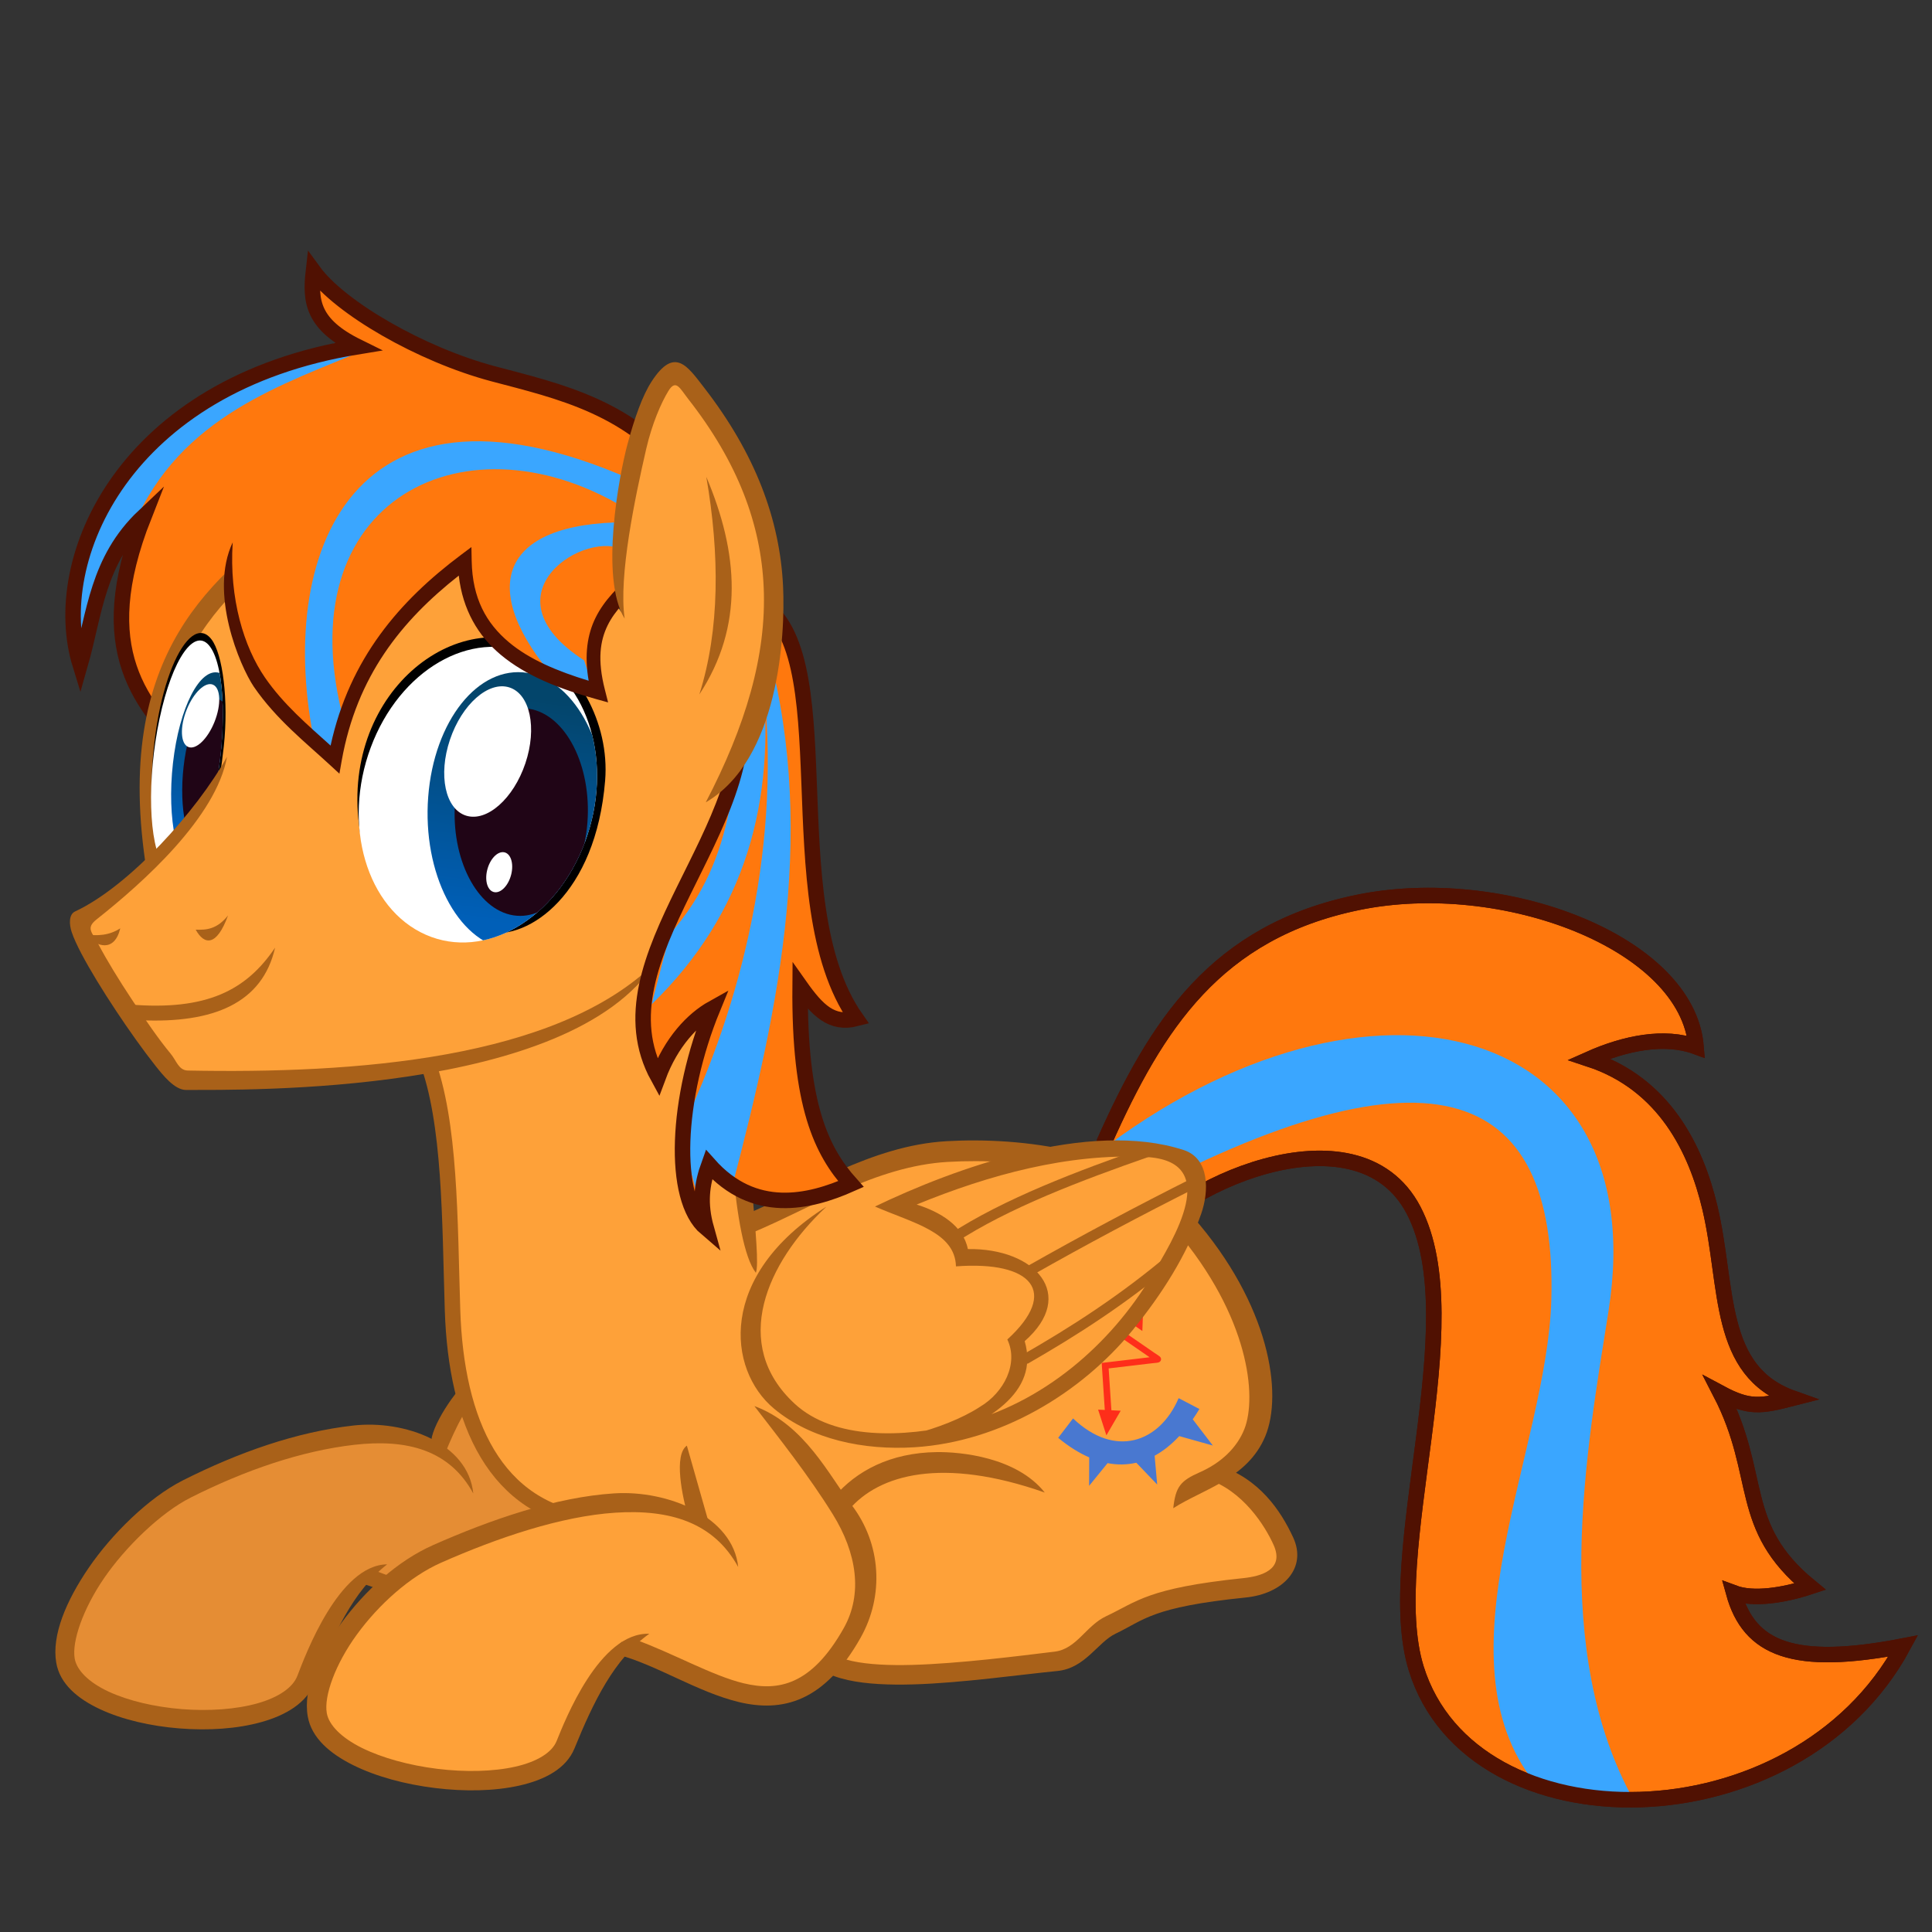
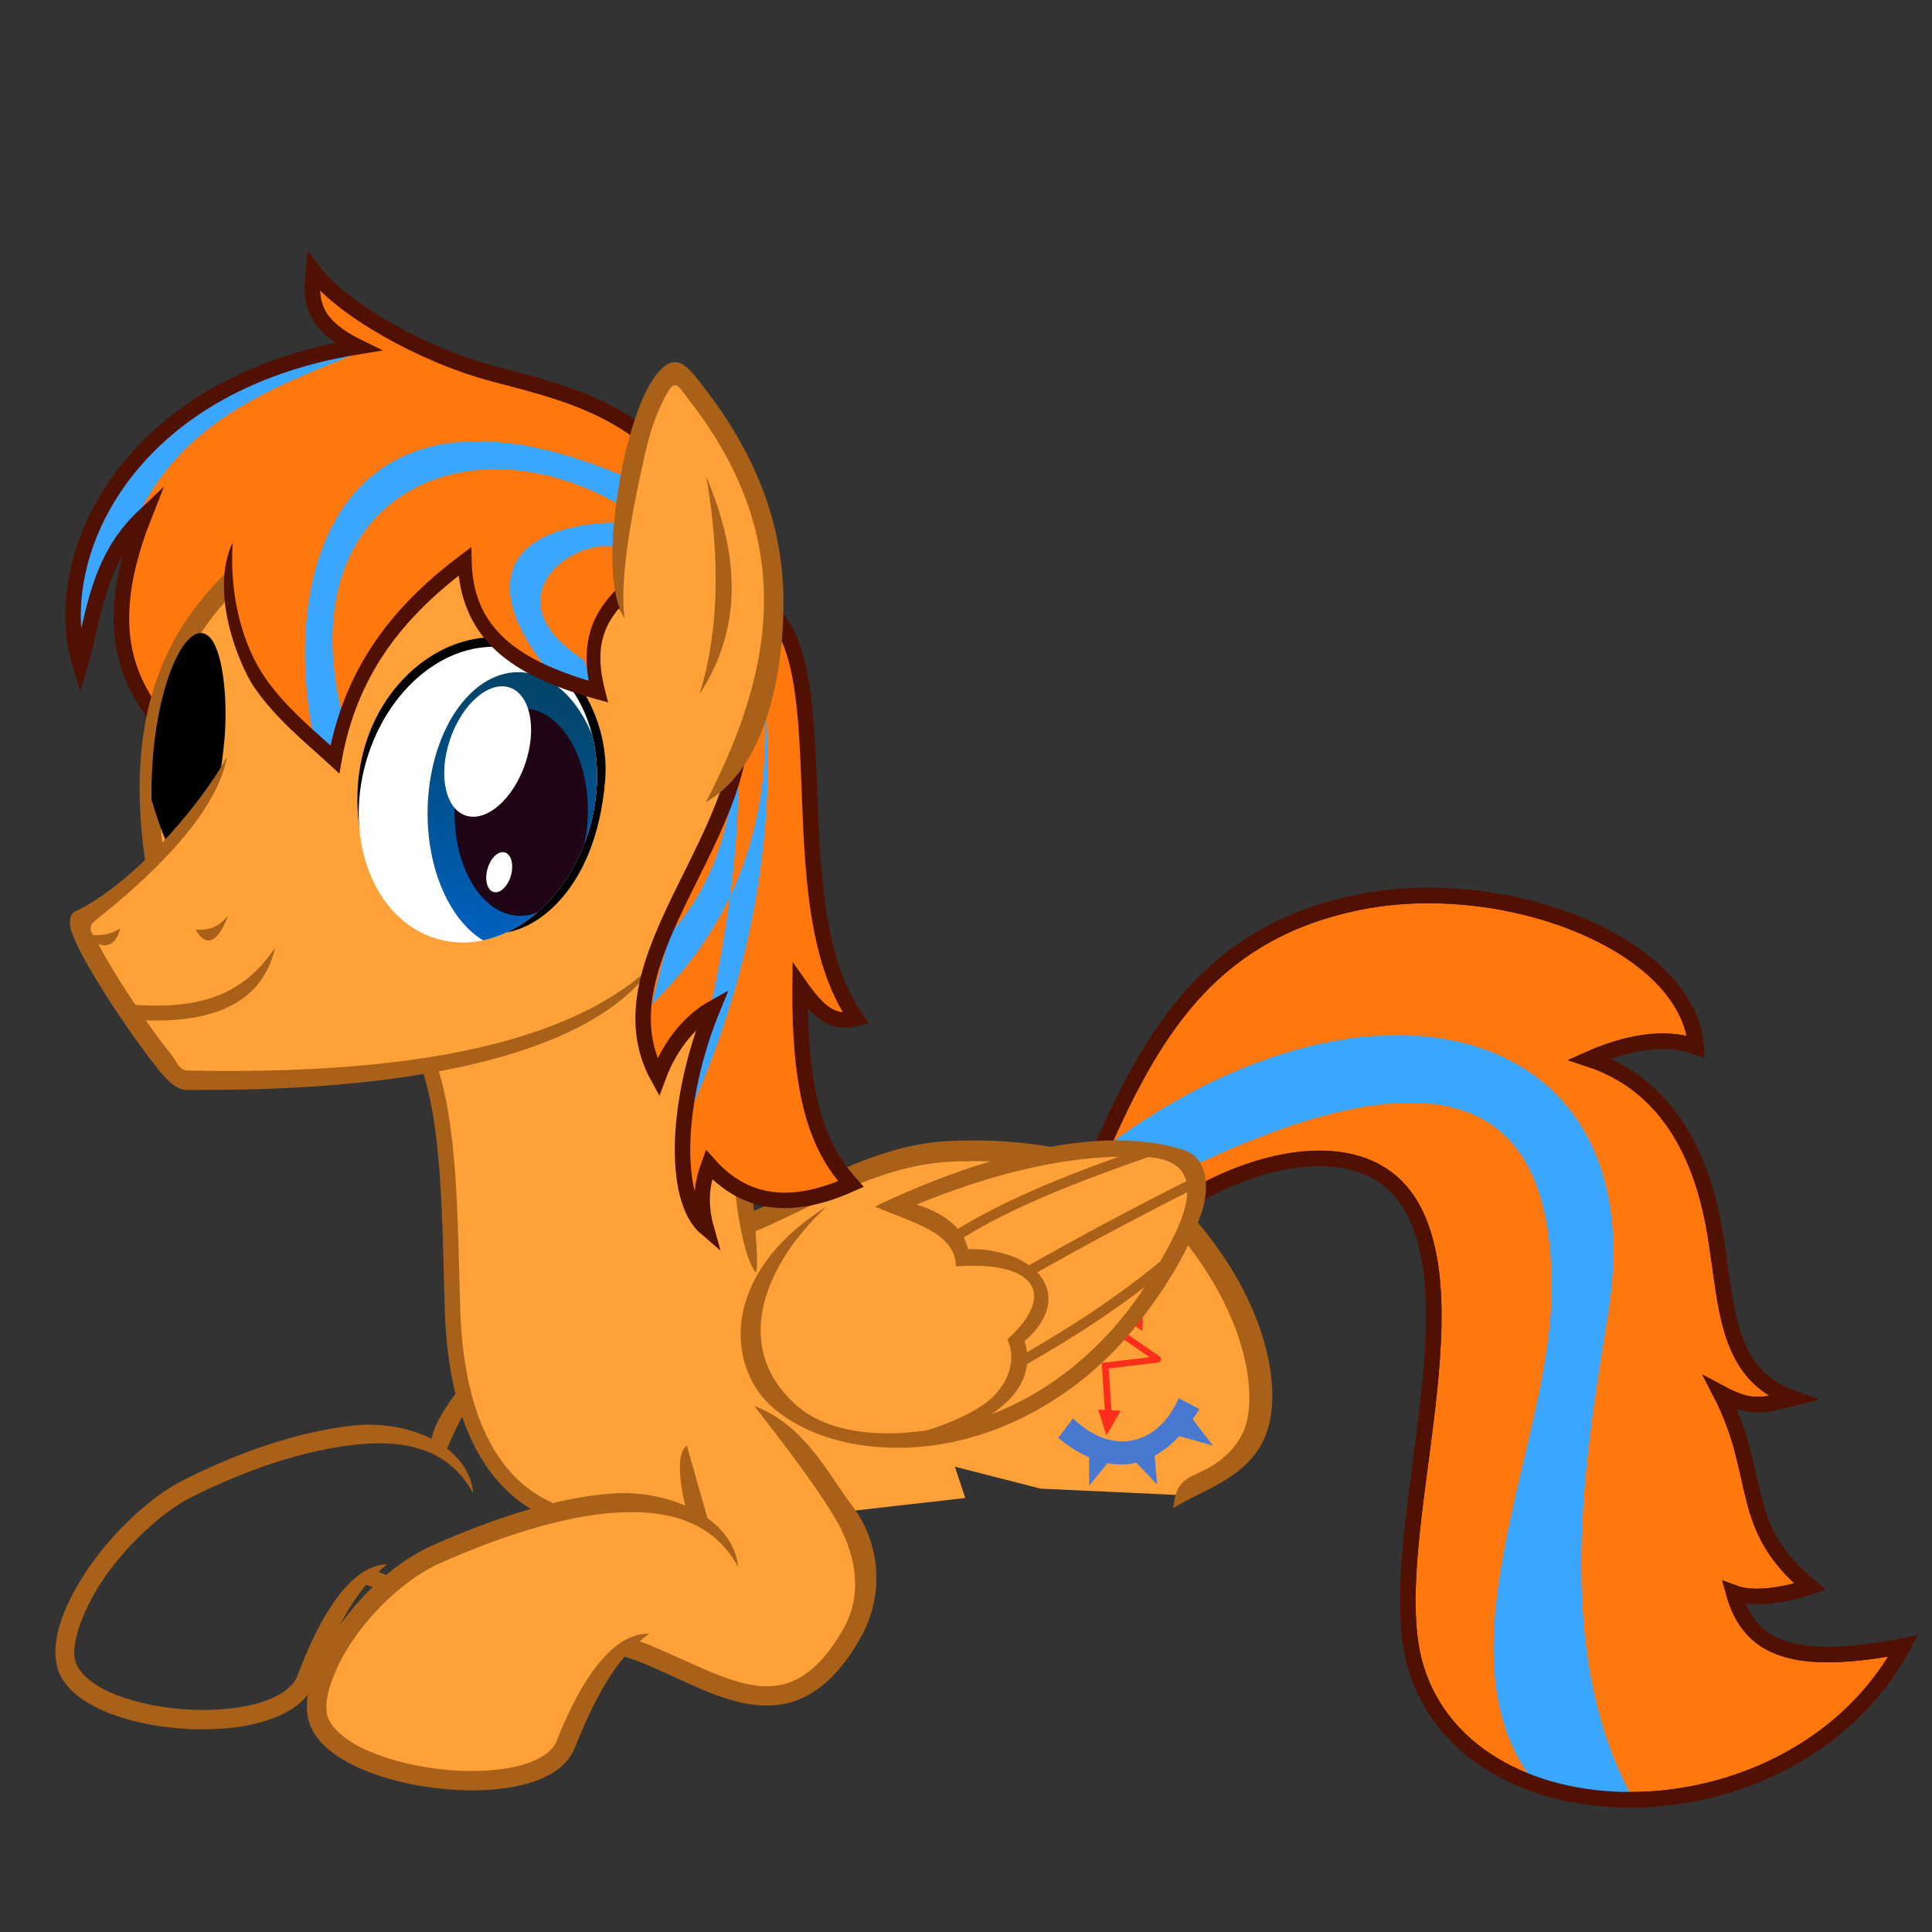
<svg xmlns="http://www.w3.org/2000/svg" xmlns:xlink="http://www.w3.org/1999/xlink" width="396.88mm" height="396.88mm" version="1.1" viewBox="0 0 396.88 396.88">
  <rect x="0" y="0" width="396.88" height="396.88" fill="#333333" stroke="none" />
  <defs>
    <linearGradient id="linearGradient14797">
      <stop stop-color="#03456b" offset="0" />
      <stop stop-color="#005fb8" offset="1" />
    </linearGradient>
    <clipPath id="clipPath2096-52-5-1">
      <path d="m849.25 249.32c-54.689 102.29-164.88 160.03-246.13 128.97s-102.77-139.16-48.084-241.45c54.689-102.29 164.88-160.03 246.13-128.97 81.245 31.061 102.77 139.16 48.084 241.45z" fill="#fff" />
    </clipPath>
    <clipPath id="clipPath2102-0-3-43">
-       <path d="m849.25 249.32c-54.689 102.29-164.88 160.03-246.13 128.97-81.245-31.061-102.77-139.16-48.084-241.45 54.689-102.29 164.88-160.03 246.13-128.97 81.245 31.061 102.77 139.16 48.084 241.45z" fill="#fff" />
-     </clipPath>
+       </clipPath>
    <linearGradient id="linearGradient1086" x1="592.55" x2="582.71" y1="46.401" y2="354.67" gradientUnits="userSpaceOnUse" xlink:href="#linearGradient14797" />
    <linearGradient id="linearGradient1088" x1="592.44" x2="581.17" y1="49.598" y2="307.99" gradientUnits="userSpaceOnUse" xlink:href="#linearGradient14797" />
  </defs>
  <g transform="translate(425.96 90.805)">
    <g transform="matrix(.265 0 0 .265 -247.15 -3096)">
      <g transform="translate(-1122.9 134.29)">
        <path d="m1304.3 12091c40.38-90.391 86.257-162.66 196.43-185.37 112.28-23.138 255.63 31.112 262.17 111.8-24.38-8.972-54.955-2.859-82.873 9.608 58.756 19.291 83.031 70.577 93.606 115.27 14.582 61.622 5.048 126.69 64.249 147.65-24.856 6.375-33.745 7.924-56.027-4.021 33.234 64.355 12.358 103.45 69.402 150.11-20.474 6.774-44.138 10.428-59.218 4.762 12.11 43.676 46.527 57.624 131.45 41.201-83.521 154.71-334.33 157.01-377.53 17.352-27.29-88.232 43.508-268.13-2.037-355.16-44.343-84.729-190-16.15-215.34 29.651" fill="#ff780d" stroke="#501102" stroke-linecap="round" stroke-miterlimit="20" stroke-width="12" />
        <path d="m1287.4 12109 19.469 34.937c248.1-137.17 348.72-98.061 343.83 70.25-3.356 115.34-90.106 276.77-12.71 374.22l77.021 13.973c-65.562-117.43-37.116-271.7-19.99-379.93 36.403-230.09-195.38-285.09-407.62-113.45z" color="#000000" fill="#3aa6ff" />
        <path d="m1304.3 12091c40.38-90.391 86.257-162.66 196.43-185.37 112.28-23.138 255.63 31.112 262.17 111.8-24.38-8.972-54.955-2.859-82.873 9.608 58.756 19.291 83.031 70.577 93.606 115.27 14.582 61.622 5.048 126.69 64.249 147.65-24.856 6.375-33.745 7.924-56.027-4.021 33.234 64.355 12.358 103.45 69.402 150.11-20.474 6.774-44.138 10.428-59.218 4.762 12.11 43.676 46.527 57.624 131.45 41.201-83.521 154.71-334.33 157.01-377.53 17.352-27.29-88.232 43.508-268.13-2.037-355.16-44.343-84.729-190-16.15-215.34 29.651" fill="none" stroke="#501102" stroke-linecap="round" stroke-miterlimit="20" stroke-width="12" />
      </g>
      <g transform="translate(-205.57 -57.579)">
-         <path d="m-23.317 12449-71.752 13.415-39.961 54.099c-50.875-20.572-128.3 7.06-193.36 39.816-50.429 25.391-95.913 94.716-90.048 129.02 8.745 51.141 167.11 64.257 186.45 14.386 12.291-31.696 23.416-58.712 44.477-80.362 104.69 24.982 134.87 50.743 173.35-13.156 33.173-58.938 29.58-106.93-9.161-157.21z" fill="#e58d34" />
        <g fill="#a96119">
          <path d="m-100.5 12463c-12.735 7.695-32.762 37.531-34.329 51.333l10.546 10.521c8.178-20.098 17.524-39.806 34.165-57.082z" color="#000000" />
          <path d="m-98.406 12645c-24.058-5.782-52.522-19.554-80.497-29.653l-14.204 8.804c29.882 7.807 58.755 27.644 91.201 35.443z" color="#000000" />
          <path d="m-195.41 12503c-43.968 4.968-88.644 20.661-131.88 42.429-26.868 13.528-55.519 42.074-73.105 67.813-17.587 25.739-28.812 52.426-25.192 73.599 2.815 16.46 16.591 27.951 34.003 36.078 17.412 8.125 39.266 13.092 61.495 14.867 22.229 1.775 44.78 0.358 63.645-4.952 18.865-5.31 34.967-14.683 41.179-30.7 14.237-36.716 29.802-70.974 56.195-91.54-37.468 0.425-63.381 70.325-69.639 86.519-3.448 8.923-14.403 16.592-30.944 21.247-16.542 4.657-37.776 6.134-58.649 4.467-20.873-1.667-41.456-6.46-56.802-13.621-15.346-7.162-24.633-16.524-26.191-25.636-2.245-13.125 6.353-38.224 22.648-62.073 16.294-23.847 43.67-50.764 67.231-62.627 42.409-21.353 86.023-36.283 126.94-40.945 40.921-4.664 73.824 4.046 92.167 37.727-3.912-38.998-52.961-57.188-93.106-52.652z" color="#000000" />
        </g>
      </g>
      <g>
        <path d="m37.438 12399c-6.207 26.672-3.534 55.597 12.625 83.594l13.714-3.929c-14.307-24.787-17.098-52.719-11.714-76.321 5.384-23.603 18.54-46.352 35.031-66.188-34.001 12.882-46.009 47.173-49.656 62.844z" color="#000000" fill="#d51a1a" />
-         <path d="m130.6 12489c-162.68-57.177-192.18 80.289-172.42 130.79 12.969 33.156 129.86 15.747 185.7 9.169 25.261-2.975 7.608-37.2 155-58.503 50.086-7.239 22.471-67.505-32.371-86.465" fill="#fea139" />
        <path d="m-101.02 12293c81.62-54.659 254.54-107.51 342.7-6.974 109.97 125.4 52.996 176.03 2.125 213.49l-111.84-5.171-77.037-19.728z" fill="#fea139" />
      </g>
      <g transform="matrix(.516 .356 -.375 .49 3555.3 6044.6)">
        <path d="m1830.9 11689v-135.86" fill="#ff780d" stroke="#fe2e1a" stroke-linecap="round" stroke-miterlimit="20" stroke-width="8" />
        <path d="m1805.6 11551h122.92c10.338-0.03 9.731-1.249 2.443 5.573l-41.524 38.873 37.926 45.859" fill="none" stroke="#fe2e1a" stroke-linecap="round" stroke-miterlimit="20" stroke-width="8" />
        <g>
          <path d="m1938.6 11631-23.036 15 27.5 20.715z" fill="#fe2e1a" />
          <path d="m1871.1 11533h28.789l-14.647-21.718z" fill="#fe2e1a" />
          <path d="m2014.7 11573-28.594 3.594c14.703 59.695-17.185 107.88-88.562 96.406v30.719c16.477 1.457 31.636 0.853 45.219-1.906l21.312 29.531 1.063-36.687c10.933-5.014 20.298-11.987 27.937-20.969l36.938 7.656-24.188-28c4.861-10.835 8.064-23.447 9.469-37.906l40.094-14.219-39.5-12.812c-0.228-4.968-0.612-10.102-1.188-15.407z" fill="#4978d0" />
        </g>
      </g>
      <g transform="translate(-1208.6 167.14)">
        <path d="m1065.7 11545c-40.932-56.445-99.331-68.649-149.7-82.074-55.937-14.909-118.54-51.124-139.2-79.55-2.677 23.453-0.706 41.315 34.345 58.589-180.87 29.353-240.33 164.77-215.16 246.48 11.298-39.426 13.13-80.745 49.497-115.16-41.133 104.38-2.132 146.72 38.386 187.89l60.609-103.04" fill="#ff780d" />
        <path d="m593.97 11626c15.173-51.971 20.603-126.52 203.04-187.89l20.203 6.061c-63.182 26.915-143.69 51.213-179.81 136.37-23.064 27.14-30.092 60.694-40.406 92.934z" fill="#3aa6ff" />
        <path d="m1065.7 11545c-40.932-56.445-99.331-68.649-149.7-82.074-55.937-14.909-118.54-51.124-139.2-79.55-2.677 23.453-0.706 41.315 34.345 58.589-180.87 29.353-240.33 164.77-215.16 246.48 11.298-39.426 13.13-80.745 49.497-115.16-41.133 104.38-2.132 146.72 38.386 187.89l60.609-103.04" fill="none" stroke="#501102" stroke-miterlimit="20" stroke-width="12" />
      </g>
      <path d="m-90.979 12305 90.403-26.49 74.091 223.1-235.28 26.678c-45.972-1.814-92.966-13.166-118.75-33.824-73.87-62.475-21.891-250.07-67.536-331.67l12.075-79.195-187.97-150.38 76.264-167.57 210.53-10.741 134.27 182.6 2.148 278.2z" fill="#fea139" />
      <path d="m-99.757 11836c7.102 39.614 9.644 213.01 3.743 326.37-3.025 58.103 11.869 153.15 7.196 164.64-18.536-23.886-21.636-133.58-21.8-167.27-0.48-98.931 4.777-200.72-3.965-321.22z" color="#000000" fill="#a96119" />
      <path d="m-344.21 12161c18.816 49.164 18.039 125.57 20.252 194.91 2.777 86.996 33.024 155.04 108.96 163.91" fill="none" stroke="#a96119" stroke-width="12" />
-       <path d="m51.443 12466c-36.102 0.468-62.446 14.645-79.549 34.766-27.365 32.192-31.987 92.389-20.786 121.02 4.693 11.999 17.157 17.797 31.542 20.96 14.386 3.163 31.92 3.865 50.531 3.34 37.221-1.048 83.891-7.7 111.73-10.4 21.653-2.1 31.275-22.365 45.148-28.944 22.028-10.446 27.443-20.588 100.87-28.014 29.005-2.933 47.844-22.804 36.702-46.711-9.507-20.398-26.018-45.634-58.456-55.935l-8.938 10.49c28.677 9.107 45.888 37.063 52.329 51.497 8.551 19.161-9.889 24.217-23.452 25.624-74.718 7.748-82.345 18.23-106.45 29.559-15.635 7.347-22.713 25.333-39.842 27.431-28.056 3.436-74.195 9.263-110.08 10.274-17.944 0.506-34.594-0.269-46.84-2.962-12.246-2.693-18.9-7.145-20.692-11.725-8.554-21.868-4.97-78.41 18.231-105.7 23.202-27.295 72.375-41.093 151.69-13.217-21.876-27.584-65.514-31.587-83.681-31.351z" color="#000000" fill="#a96119" />
      <g>
        <path d="m-86.531 12427-57.467 43.058 7.685 44.349c-52.508-22.982-132.42 0.982-199.56 30.656-52.047 23.002-98.991 90.172-92.938 124.75 9.026 51.555 172.48 72.174 192.44 23.219 12.685-31.114 22.233-59.566 43.969-80.219l-1.562 2.781c63.439 16.574 126.8 84.595 179.81-9.594 33.173-58.938-33.634-128.72-72.375-179z" fill="#fea139" />
        <g fill="#a96119">
          <path d="m-142.31 12461c-10.192 7.179-3.985 38.769 1.781 57.875l14.88 0.707z" color="#000000" />
          <path d="m-195.88 12623c29.882 7.807 61.523 28.983 93.969 36.782 16.223 3.899 33.125 4.199 49.344-3.25 16.219-7.45 31.213-22.248 44.969-46.688 18.263-32.447 16.134-72.67-7.076-102.95-17.02-22.206-36.297-62.281-75.299-76.572 19.619 25.464 42.114 53.815 60.777 83.885 18.663 30.07 23.415 61.772 8.505 88.263-12.751 22.654-25.569 34.671-38.125 40.437-12.556 5.767-25.417 5.689-39.594 2.282-24.058-5.782-55.2-23.483-83.176-33.582z" color="#000000" />
          <path d="m-198.62 12498c-45.379 2.885-95.659 20.311-140.28 40.031-27.73 12.255-53.13 35.594-71.281 60.5s-29.737 51.061-26 72.406c2.905 16.593 17.123 28.737 35.094 37.688 17.97 8.95 40.527 14.953 63.469 17.781s46.218 2.479 65.688-1.937c19.47-4.417 36.09-13.027 42.5-28.75 14.694-36.041 30.759-69.562 57.998-88.877-38.671-1.35-65.415 67.322-71.873 83.22-3.559 8.759-14.865 15.909-31.938 19.781-17.072 3.873-38.988 4.344-60.531 1.688s-42.787-8.424-58.625-16.312c-15.839-7.889-25.423-17.691-27.031-26.876-2.317-13.232 6.557-37.923 23.375-61 16.817-23.076 40.902-44.846 65.219-55.593 43.77-19.344 92.954-36.057 135.19-38.781 42.234-2.725 76.193 7.543 95.125 42.093-4.037-39.183-54.66-59.696-96.094-57.062z" color="#000000" />
        </g>
      </g>
      <path d="m59.001 12225c-58.837 3.385-109.32 37.623-157.88 57.743l5.719 13.844c47.846-19.826 97.312-52.282 153.04-55.53 55.73-3.248 136.79 5.833 176.71 52.799 57.101 67.179 63.126 129.29 53.293 154.26-5.696 14.467-18.014 26.208-34.48 33.473-15.109 6.666-18.818 11.199-20.665 27.928 22.645-14.664 57.575-22.802 71.316-55.754 13.737-32.943 3.698-101.74-55.988-170.02-46.433-53.119-134.91-61.978-191.07-58.747z" color="#000000" fill="#a96119" />
      <g transform="matrix(.888 -.034 -.023 .8 1409.4 11738)">
        <path d="m-1350.3 559.41c-50.043 0.566-122.92 10.067-166.58 29.252 0.405 0.18-93.073 15.123-93.073 15.123-80.94 33.23-60.804 157.65-34.25 187.72 54.016 61.172 251.34 76.973 346-143.94 24.514-57.209 8.882-87.559-42.406-88.156-3.128-0.036-6.351-0.038-9.688 0z" fill="#fea139" />
        <path d="m-1610 603.79c-93.564 62.91-82.495 154.33-40.798 193.84 33.279 31.534 79.821 44.01 124.02 42.797 75.147-2.186 143.85-46.07 187.61-105.6 24.429-33.441 45.245-70.349 56.909-110.22 6.312-21.572 6.126-53.311-16.898-62.514-83.536-33.39-200.58 9.476-268.37 43.349 34.036 17.618 70.621 27.778 72.28 61.053 66.003-2.707 91.27 28.354 46.732 72.83 10.534 23.517-1.306 51.242-22.346 64.394-15.213 10.665-38.029 19.287-55.982 23.537 2.316 3.83 5.542 11.912 10.305 11.783 52.702-19.358 97.701-46.386 83.234-97.453 44.88-42.902 7.137-89.969-51.983-91.433-4.62-22.986-25.369-37.154-45.856-45.099 62.62-26.174 131.17-44.124 198.83-37.636 67.624 6.484 26.501 80.953 8.174 115.78-33.764 64.156-91.311 119.69-163.69 136.4-48.682 11.177-109.5 10.977-144.9-25.822-57.944-60.232-27.736-138.02 21.888-189.09 0.283-0.295 0.568-0.59 0.832-0.902z" fill="#a96119" />
        <g fill="none" stroke="#a96119" stroke-linejoin="round" stroke-miterlimit="40" stroke-width="10">
          <path d="m-1499.6 639.71c46.57-32.602 110.51-56.79 169.2-77.277" />
          <path d="m-1286.9 593.25c-49.998 26.097-97.99 52.863-143.95 80.307" />
          <path d="m-1432.9 759.42c41.83-25.254 84.643-54.258 127.78-93.944" />
        </g>
      </g>
      <path d="m-440.2 11744c-60.508 48.011-140.63 102.26-113.28 271.41" fill="#fea139" stroke="#a96119" stroke-width="15.038" />
      <path d="m-164.49 12090c-79.641 78.221-231.81 89.688-365.02 90.362-10.859 0.06-92.865-120.95-82.789-127.6 41.11-27.157 96.635-73.913 108.29-122.67" fill="#fea139" />
      <g transform="matrix(-.781 0 0 .785 -1410.4 11765)">
        <path d="m-1303.2 299.6c35.125-139.67-78.311-240.08-166.58-203.8-44.364 18.232-77.452 76.858-72.787 133.93 9.232 112.95 76.049 157.2 116.32 150.27 37.295-6.422 80.949-41.145 123.04-80.4z" />
        <g transform="matrix(-.689 .026 -.089 .761 -915.32 78.559)" clip-path="url(#clipPath2096-52-5-1)">
          <path transform="matrix(.949 .363 -.453 .847 124.32 -221.24)" d="m854.29 189.51c0 120.71-69.396 218.57-155 218.57-85.604 0-155-97.858-155-218.57 0-120.71 69.396-218.57 155-218.57 85.604 0 155 97.858 155 218.57z" fill="#fff" />
          <g transform="matrix(-.844 -.504 -.717 .802 1378.1 534.48)">
            <path transform="matrix(.931 .434 -.508 .885 262.15 -390.49)" d="m698.02 200.8c0 103.21-51.332 186.88-114.65 186.88-63.321 0-114.65-83.668-114.65-186.88 0-103.21 51.332-186.88 114.65-186.88 63.321 0 114.65 83.668 114.65 186.88z" fill="url(#linearGradient1086)" />
            <path transform="matrix(.696 .324 -.38 .662 367.81 -283.63)" d="m698.02 200.8c0 103.21-51.332 186.88-114.65 186.88-63.321 0-114.65-83.668-114.65-186.88 0-103.21 51.332-186.88 114.65-186.88 63.321 0 114.65 83.668 114.65 186.88z" fill="#200516" />
            <ellipse transform="matrix(.899 .262 -.32 1.097 116 -278)" cx="762.67" cy="65.948" rx="55.558" ry="81.317" fill="#fff" />
            <path transform="matrix(.263 .12 -.125 .324 482.74 10.447)" d="m818.22 65.948c0 44.91-24.874 81.317-55.558 81.317s-55.558-36.407-55.558-81.317c0-44.91 24.874-81.317 55.558-81.317s55.558 36.407 55.558 81.317z" fill="#fff" />
          </g>
        </g>
      </g>
      <g transform="matrix(-.86 -.019 .038 .617 -1486.9 11746)">
        <path d="m-1067 314.6c-4.862-139.67-43.919-240.08-62.949-203.8-9.565 18.232-12.228 76.858-5.365 133.93 13.582 112.95 35.11 157.2 44.747 150.27 8.925-6.422 16.671-41.145 23.566-80.4z" />
        <g transform="matrix(-.174 .026 .053 .761 -989.49 93.559)" clip-path="url(#clipPath2102-0-3-43)">
          <ellipse transform="matrix(.949 .363 -.453 .847 124.32 -221.24)" cx="699.29" cy="189.51" rx="155" ry="218.57" fill="#fff" />
          <g transform="matrix(-1.253 -.454 -.961 .762 1733.3 506.62)">
            <path transform="matrix(.931 .434 -.508 .885 262.15 -390.49)" d="m698.02 200.8c0 103.21-51.332 186.88-114.65 186.88-63.321 0-114.65-83.668-114.65-186.88 0-103.21 51.332-186.88 114.65-186.88 63.321 0 114.65 83.668 114.65 186.88z" fill="url(#linearGradient1088)" />
            <path transform="matrix(.696 .324 -.38 .662 367.81 -283.63)" d="m698.02 200.8c0 103.21-51.332 186.88-114.65 186.88-63.321 0-114.65-83.668-114.65-186.88 0-103.21 51.332-186.88 114.65-186.88 63.321 0 114.65 83.668 114.65 186.88z" fill="#200516" />
            <path d="m839.72-11.454c-3.045 37.241-25.451 59.644-50.046 50.039-24.595-9.605-42.065-47.582-39.02-84.824 3.045-37.241 25.451-59.644 50.046-50.039 24.595 9.605 42.065 47.582 39.02 84.824z" fill="#fff" />
            <path transform="matrix(.263 .12 -.125 .324 482.74 10.447)" d="m818.22 65.948c0 44.91-24.874 81.317-55.558 81.317s-55.558-36.407-55.558-81.317c0-44.91 24.874-81.317 55.558-81.317s55.558 36.407 55.558 81.317z" fill="#fff" />
          </g>
        </g>
      </g>
      <path d="m-501.3 11935c-21.762 42.462-73.407 94.994-110.14 115.69l20.946 51.022 86.377-33.133z" fill="#fea139" />
      <g fill="#a96119">
        <path d="m-461.53 12075c-22.305 33.033-52.946 48.939-112.41 44.053l7.595 12.153c57.294 2.669 95.083-13.337 104.82-56.206z" />
        <path d="m-497.99 12050c-8.355 10.576-16.71 11.417-25.065 11.012 6.715 12.215 16.37 13.048 25.065-11.012z" />
        <path d="m-581.53 12060c-8.543 5.516-17.791 6.104-27.343 4.557 8.854 10.222 22.914 14.172 27.343-4.557z" />
        <path d="m-498.78 11927c-8.331 46.782-64.969 97.479-101.03 126.01-8.729 6.906-3.573 9.954 1.41 19.46 6.238 11.903 15.797 27.532 25.988 42.906 10.191 15.374 20.774 30.776 29.888 41.73 4.689 5.637 6.192 12.978 13.447 13.118 129 2.5 285.71-8.414 362.28-83.616-67.009 103.34-318.77 98.431-363.74 98.678-8.902 0.04-18.112-11.694-23.786-18.851-9.248-11.667-20.252-27.095-30.64-42.765-10.388-15.67-20.109-31.539-26.763-44.221-3.327-6.341-5.87-11.828-7.449-16.518-1.999-5.939-2.347-13.701 2.585-16.001 42.046-19.608 94.416-77.895 117.81-119.93z" color="#000000" />
      </g>
      <g transform="translate(-1198 141.42)">
        <path d="m1096 11737c19.661 103.49-113.29 204.72-62.629 296.98 10.125-27.317 26.976-44.933 42.426-53.539-28.513 69.442-32.082 147.73-5.051 170.72-5.398-19.344-3.566-34.07 2.02-49.497 34.986 39.384 77.53 29.609 110.11 15.152-22.81-25.529-40.176-60.744-39.396-153.54 13.488 19.107 24.632 30.072 43.436 25.254-64.455-91.887-6.946-289.04-77.782-324.26" fill="#ff780d" />
-         <path d="m1100.1 11728c-8.192 66.381-3.807 134.36-57.579 194.96l-14.142 54.548c73.002-70.873 96.296-157.78 85.863-255.57 16.092 128.36-15.885 256.07-63.64 354.56l14.142 52.528 9.091-34.345 17.172 23.233c36.778-140.52 66.934-281.48 24.244-427.29z" fill="#3aa6ff" />
+         <path d="m1100.1 11728c-8.192 66.381-3.807 134.36-57.579 194.96l-14.142 54.548c73.002-70.873 96.296-157.78 85.863-255.57 16.092 128.36-15.885 256.07-63.64 354.56c36.778-140.52 66.934-281.48 24.244-427.29z" fill="#3aa6ff" />
        <path d="m1096 11737c19.661 103.49-113.29 204.72-62.629 296.98 10.125-27.317 26.976-44.933 42.426-53.539-28.513 69.442-32.082 147.73-5.051 170.72-5.398-19.344-3.566-34.07 2.02-49.497 34.986 39.384 77.53 29.609 110.11 15.152-22.81-25.529-40.176-60.744-39.396-153.54 13.488 19.107 24.632 30.072 43.436 25.254-64.455-91.887-6.946-289.04-77.782-324.26" fill="none" stroke="#501102" stroke-miterlimit="20" stroke-width="12" />
      </g>
      <g transform="matrix(.898 0 0 1 -1107.3 191.43)">
        <path d="m1031.4 11598c-22.909 19.688-47.105 38.366-33.335 86.873-62.774-15.645-113.78-39.99-115.16-101.02-54.292 36.52-98.026 82.191-112.13 153.54-43.137-35.826-98.46-58.32-91.924-148.49l14.128-53.367 341.7-30.145z" fill="#ff780d" />
        <path d="m962.68 11677c-69.752-71.235-50.626-123 59.599-123.24l-1.01 22.224c-32.271-18.327-124.62 33.203-35.355 84.852l10.102 27.274z" fill="#3aa6ff" />
        <path d="m753.57 11726c-34.458-144.54 29.479-306.9 283.85-201.02l-5.051 24.243c-138.91-84.118-302.38-18.946-255.57 152.53l-8.081 32.325z" fill="#3aa6ff" />
        <path d="m888.62 11573-9.094 6.125c-52.531 35.335-96.073 80.028-112.47 147.78-19.787-16.011-40.772-32.018-56.719-52.843-17.97-23.468-30.955-60.917-27.781-104.71-20.628 39.194 5.978 95.516 18.281 111.99 19.404 25.34 44.753 43.208 66.062 60.906l7.781 6.437 1.938-9.906c12.991-65.734 51.618-108.68 101.09-143.66 3.377 26.633 16.761 46.696 36.094 61.281 21.893 16.517 51.056 26.625 82.781 34.531l10.031 2.5-2.812-9.968c-6.578-23.171-4.053-37.9 2.406-49.75 6.459-11.85 17.527-21.025 29.062-30.938l-7.812-9.094c-11.374 9.775-23.858 19.775-31.781 34.313-6.829 12.529-9.766 28.292-5.844 48.625-27.065-7.353-51.257-16.568-68.812-29.812-19.647-14.823-31.504-34.015-32.156-62.876z" color="#000000" fill="#501102" />
      </g>
      <g>
        <path d="m-122.33 11957c62.261-119.55 69.378-215.02-23.55-324.95-19.579-25.229-58.298 110.76-48.12 180.61" fill="#fea139" />
        <path d="m-127.23 11710c24.894 58.815 29.401 115.66-5.417 168.7 15.919-50.172 15.833-108.49 5.417-168.7z" fill="#a96119" />
        <path d="m-128.82 11641c39.597 51.151 58.589 101.97 61.085 153.77 1.883 39.082-3.568 134.71-59.911 167.55 30.754-59.051 47.203-113.67 44.892-166.66-2.13-48.832-19.926-96.784-58.614-146.17-6.356-8.113-9.439-15.616-15.304-5.982-5.534 9.091-12.682 25.395-17.181 44.976-8.667 37.729-21.471 98.515-16.677 131.42-19.449-31.442-4.241-111.45 2.193-135.21 5.472-20.205 11.497-37.594 18.839-48.826 17.74-27.141 27.615-11.743 40.678 5.132z" color="#000000" fill="#a96119" />
      </g>
    </g>
  </g>
</svg>